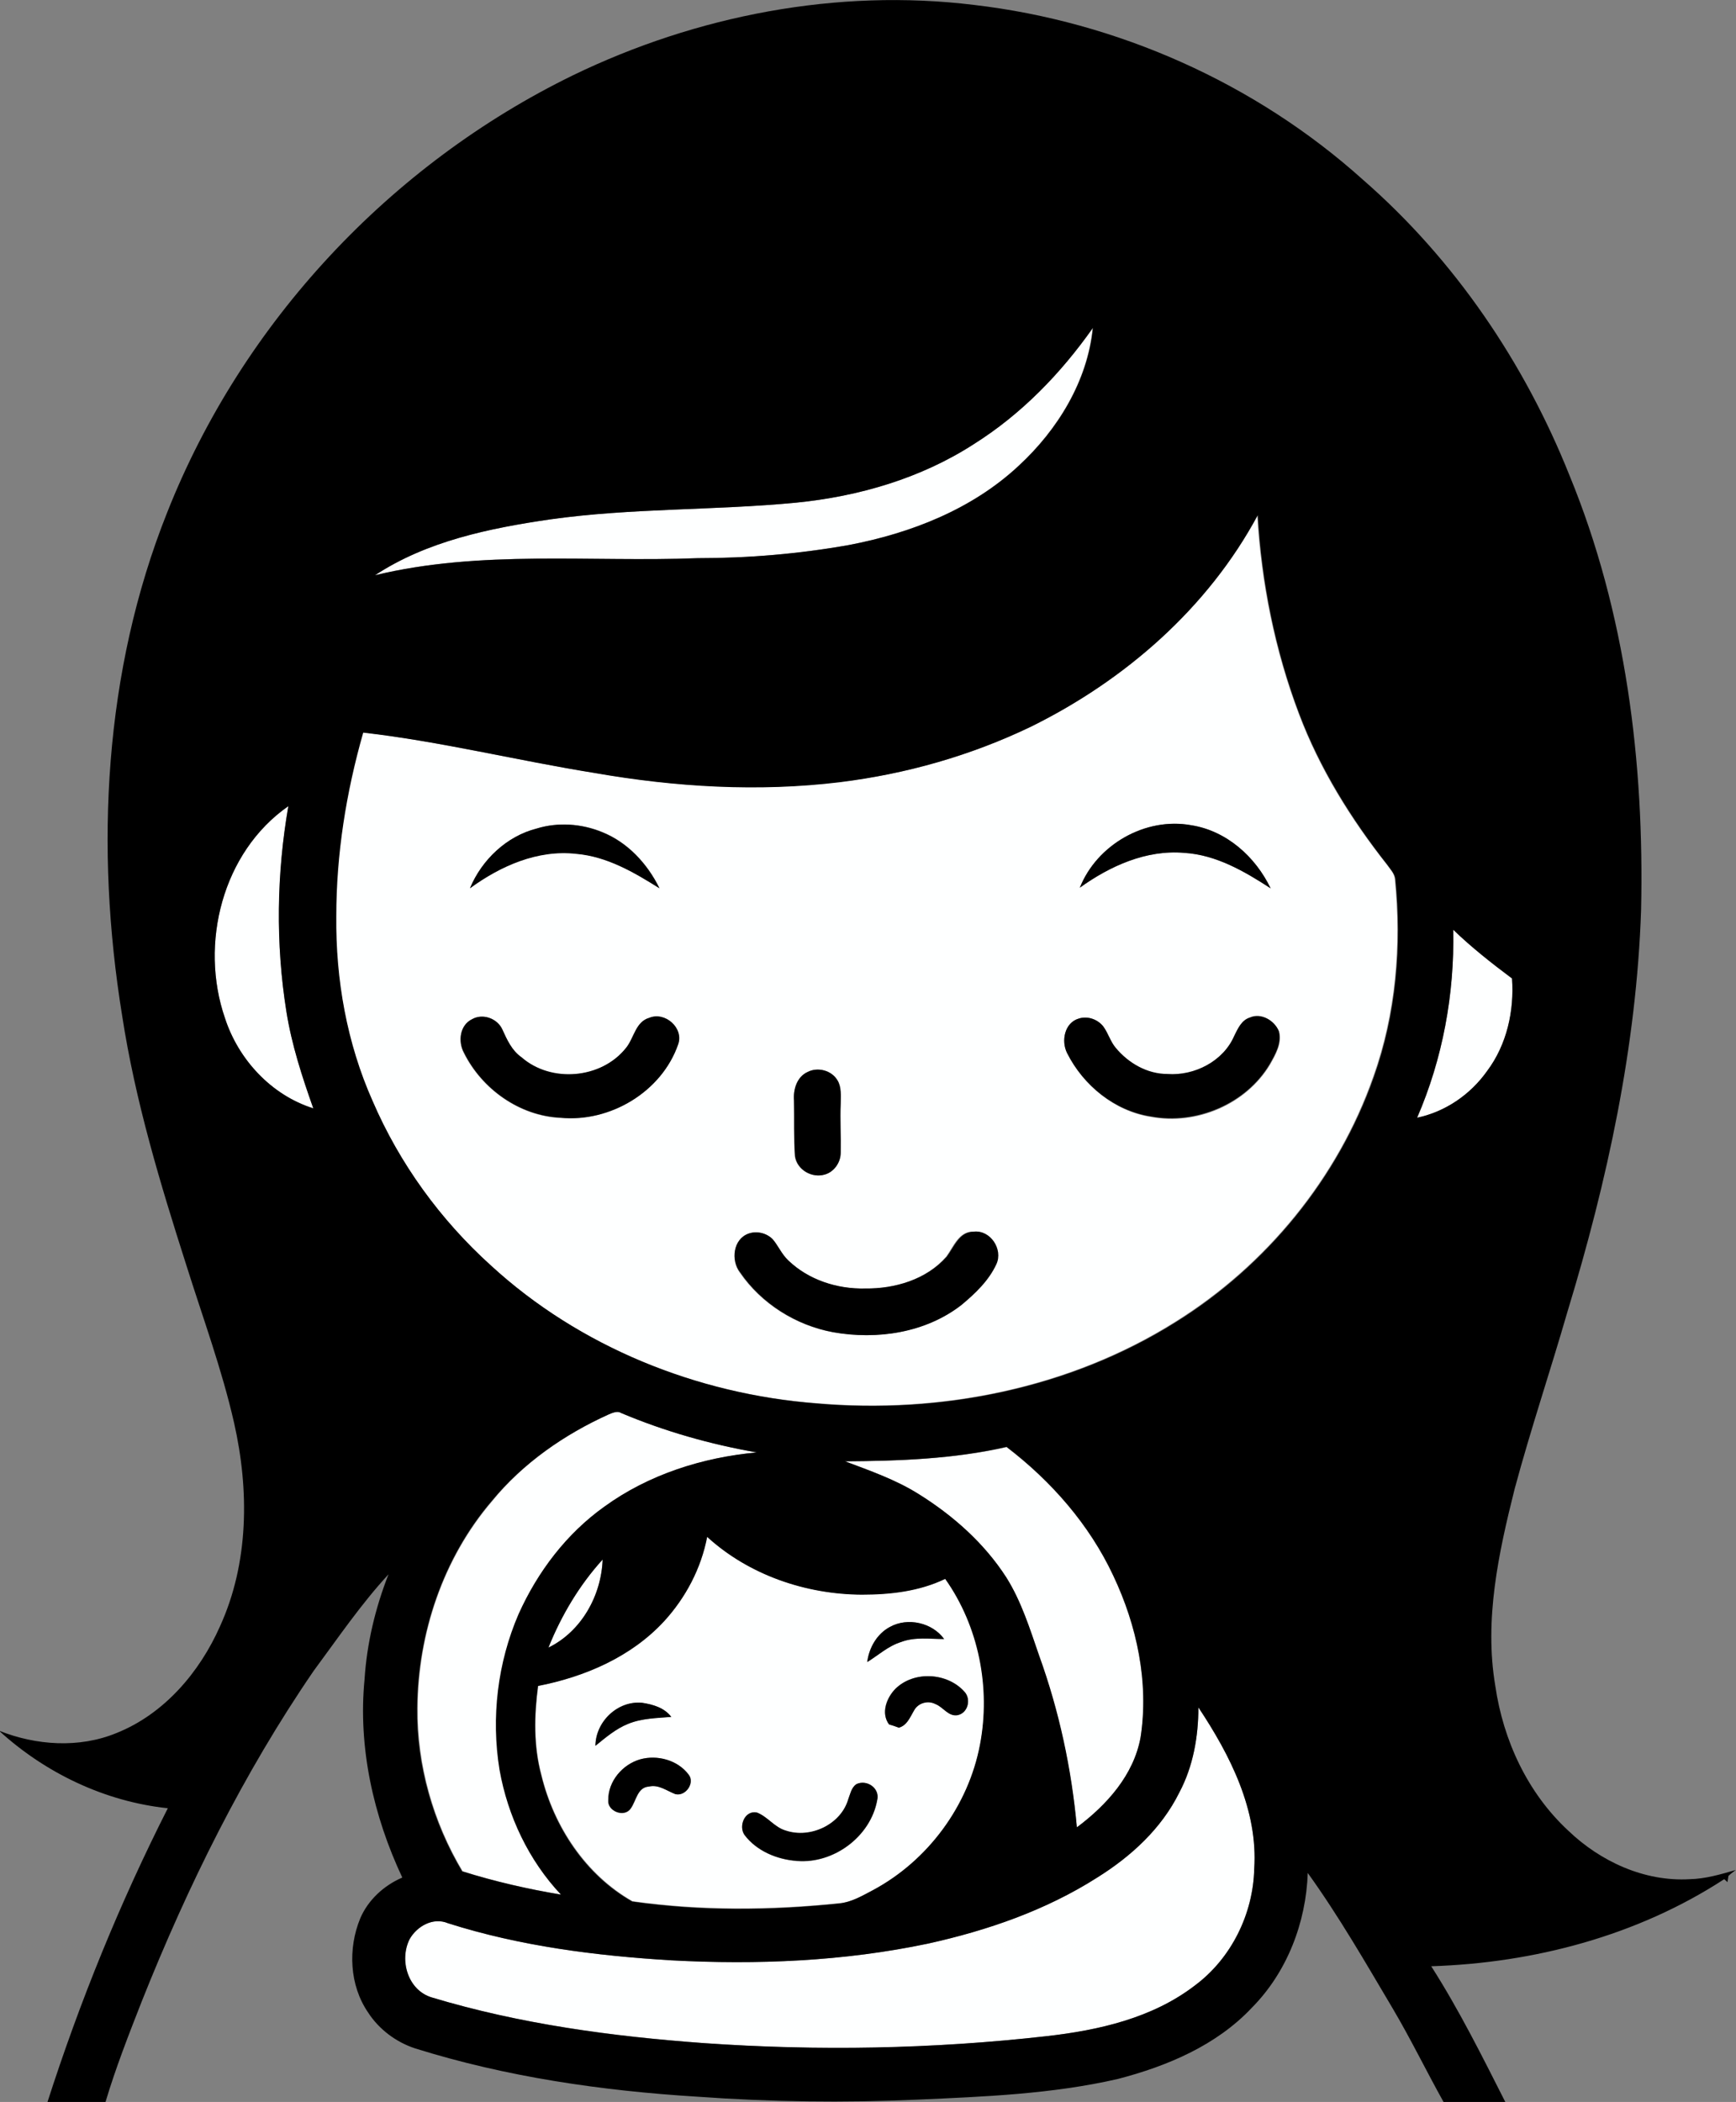
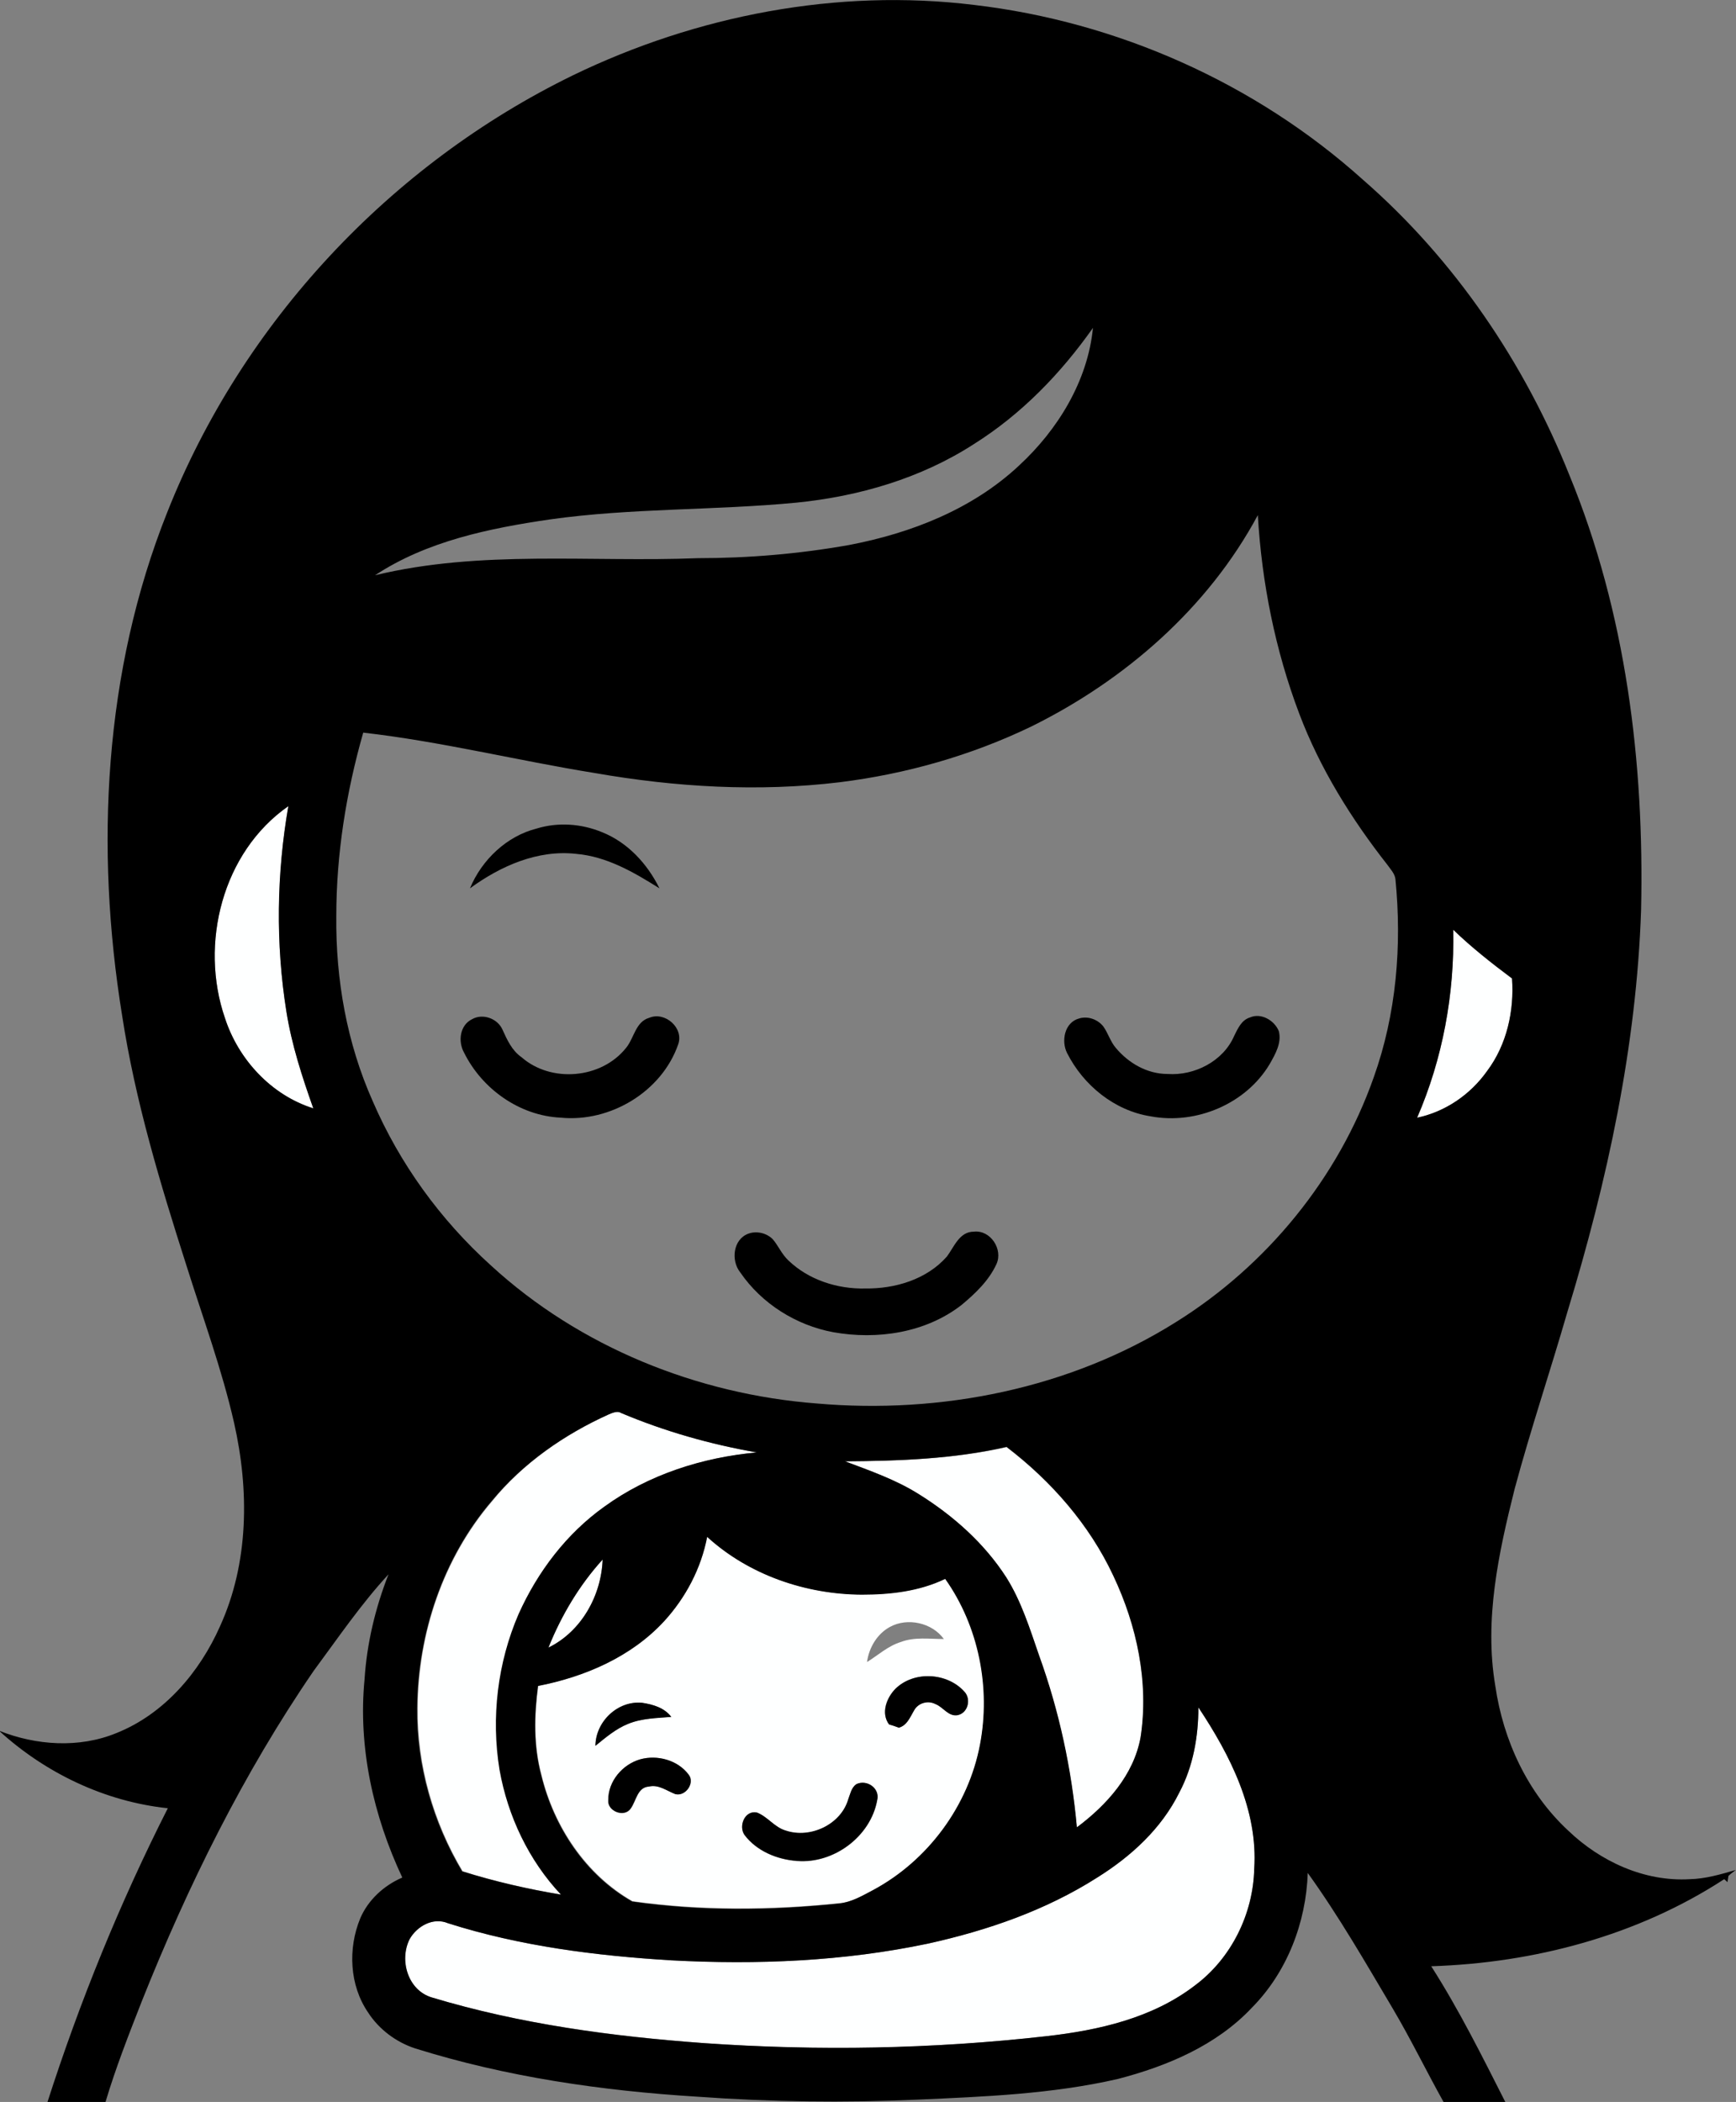
<svg xmlns="http://www.w3.org/2000/svg" version="1.1" id="Layer_1" x="0px" y="0px" viewBox="0 0 528.6 639.8" enable-background="new 0 0 528.6 639.8" xml:space="preserve">
  <rect x="0" y="0" width="528.6" height="639.8" fill="#808080" stroke="none" />
-   <path fill="#FEFFFF" d="M296.5,135.2c14.4-9.1,26.5-21.5,36.2-35.4c-1.6,16.2-10.7,31-22.5,41.9c-14.2,13.3-32.9,20.6-51.8,24.2  c-15.2,2.7-30.6,4-46,4c-32.8,1.2-66.1-2.6-98.3,5.2c15.9-10.4,34.8-14.3,53.3-17c24.9-3.5,50.1-2.7,75-5.1  C261.5,151.1,280.4,145.6,296.5,135.2z" />
  <g>
-     <path fill="#FEFFFF" d="M313.9,221.2c28.6-14.1,53.9-36.1,68.9-64.5c1.2,20.6,5.3,41.1,12.6,60.4c6.3,16.8,15.8,32.1,26.9,46.1   c0.9,1.3,2.2,2.6,2.4,4.3c2,20.3,0.3,41.1-6.6,60.3c-10.8,30.8-32.6,57.3-60.2,74.5c-32.3,20.3-71.6,28.1-109.4,24.8   c-36.4-2.8-72.2-17.2-99.2-42c-15.3-13.9-27.8-31-36-50c-7.8-17.6-11.2-37-11.1-56.3c0-18.9,3.1-37.8,8.2-55.9   c23.7,2.8,46.9,8.6,70.5,12.3c24.6,4.3,49.8,5.8,74.6,2.8C275.8,235.7,295.6,230,313.9,221.2z M163.4,252.2   c-9.2,2.4-16.7,9.5-20.3,18.1c9.3-6.8,20.6-11.8,32.3-10.5c9.4,0.8,17.6,5.6,25.4,10.5c-3.6-7.4-9.7-14-17.5-17.1   C177.1,250.7,169.9,250.2,163.4,252.2z M328.8,270.2c9.2-6.6,20.3-11.6,31.8-10.6c9.7,0.6,18.3,5.6,26.3,10.8   c-4.6-9.6-13.4-17.5-24.1-19.2C348.8,248.6,334,257.1,328.8,270.2z M143.8,310.2c-3.8,1.8-4.4,6.8-2.6,10.3   c5.5,11,16.9,19.2,29.4,19.8c15.1,1.4,30.8-7.9,35.8-22.3c1.8-5-4-10.1-8.8-8.1c-4.2,1.2-4.6,6.2-7.1,9.2   c-7.5,9.4-22.8,10.7-31.8,2.8c-2.9-2.1-4.3-5.3-5.8-8.4C151.5,310,147.1,308.4,143.8,310.2z M328.6,310c-4.5,1.3-5.6,6.9-3.6,10.7   c4.9,9.8,14.5,17.6,25.5,19.3c13.8,2.6,28.9-3.8,36.2-15.9c1.7-3,3.7-6.4,2.8-10c-1.3-3.4-5.4-5.7-8.8-4.2   c-2.6,0.7-3.7,3.4-4.8,5.6c-3.4,7.7-12.1,12.1-20.3,11.6c-6.2-0.1-11.9-3.3-15.8-8c-1.6-1.9-2.2-4.4-3.7-6.4   C334.4,310.3,331.3,309.2,328.6,310z M245.9,326.3c-3.3,1.5-4.4,5.4-4.2,8.7c0.2,5.6-0.1,11.3,0.3,16.9c0.6,4.2,5.2,6.8,9.1,5.6   c2.9-0.8,4.8-3.7,4.8-6.6c0.1-5-0.2-10,0-15c0-2.4,0.3-5-1-7.1C253.2,325.8,249,324.7,245.9,326.3z M227.9,375.5   c-4.7,1.7-5.4,8.1-2.7,11.8c6.5,9.5,17,16.1,28.3,18.2c13.4,2.4,28.2,0.2,39.1-8.3c4.2-3.5,8.3-7.4,10.6-12.4   c2.1-4.5-1.8-10.5-6.9-9.9c-4.4-0.1-6,4.6-8.2,7.6c-6.1,7-15.7,9.8-24.8,9.7c-8.5,0.2-17.3-2.5-23.5-8.6c-1.9-1.8-3-4.4-4.7-6.4   C233.5,375.3,230.4,374.6,227.9,375.5z" />
-   </g>
+     </g>
  <path fill="#FEFFFF" d="M68.5,309.9c-7.8-22.6-0.8-50.6,19.3-64.6c-3.5,20.6-3.9,41.9-0.6,62.5c1.6,10.1,4.8,19.9,8.2,29.5  C82.6,333.4,72.6,322.6,68.5,309.9z" />
  <path fill="#FEFFFF" d="M442.5,283c5.6,5.4,11.7,10.2,17.9,14.9c0.7,9.9-1.5,20.1-7.6,28.2c-5.1,7.1-12.7,12.3-21.3,14.2  C439.3,322.3,442.9,302.6,442.5,283z" />
  <path fill="#FEFFFF" d="M185.4,430.5c1.2-0.5,2.6-1.2,3.9-0.4c13.2,5.6,27.1,9.6,41.3,12c-16.5,1.5-32.9,6.8-46.4,16.5  c-11.5,8.2-20.4,19.8-26.1,32.7c-6.4,14.8-8.4,31.5-5.8,47.4c2.4,14.1,8.9,27.6,18.7,38c-10.2-1.7-20.3-4-30.1-7.1  c-8.9-14.9-13.9-32.3-13.7-49.7c0.1-22.7,7.8-45.6,22.7-63C159.2,445.4,171.8,436.7,185.4,430.5z" />
  <path fill="#FEFFFF" d="M257.3,444.8c16.5-0.1,33.1-0.7,49.2-4.3c13.6,10.4,25.2,23.6,32.5,39.2c7.2,15.2,10.8,32.4,8.3,49.2  c-2.1,11.5-10.3,20.6-19.4,27.4c-1.7-17.8-5.5-35.4-11.5-52.3c-2.8-8.1-5.4-16.5-10-23.8c-6.7-10.4-16.1-18.8-26.6-25.3  C272.8,450.4,265,447.7,257.3,444.8z" />
  <g>
    <path fill="#FEFFFF" d="M202.2,493.5c6.6-7.2,11.3-16.2,13.2-25.8c12.7,11.6,30,17.6,47.1,17.6c8.6,0,17.5-1,25.4-4.8   c10.3,14.4,13.9,33.1,10.6,50.4c-3.5,18.7-15.8,35.3-32.5,44.3c-3.3,1.8-6.6,3.8-10.4,4.1c-20.9,2.1-42.2,2.3-63-0.6   c-14.2-8.1-23.9-22.8-27.7-38.4c-2.4-8.9-2.2-18.2-1-27.2C178.1,510.4,192.2,504.4,202.2,493.5z M271,495.2   c-3.9,2.1-6.4,6.3-7,10.7c3.4-2.1,6.4-4.9,10.3-6.1c4.2-1.6,8.7-0.9,13.1-0.9C283.8,493.9,276.3,492.3,271,495.2z M272.6,514.1   c-2.7,2.7-4.5,7.3-1.9,10.7c0.8,0.3,2.2,0.8,3,1c2.6-0.7,3.4-3.2,4.6-5.2c1.2-2.3,4.3-3.2,6.5-2c2.4,0.9,3.9,3.9,6.7,3.4   c3.2-0.5,4.3-4.9,2.1-7.2C288.4,509.1,278.3,508.5,272.6,514.1z M181.3,531.4c3.1-2.5,6.3-5.2,10-6.7c4.1-1.7,8.7-1.8,13.1-2.1   c-2.1-2.8-5.6-3.8-8.9-4.3C188.1,517.6,181.3,524,181.3,531.4z M195,535.5c-5.4,1.5-9.9,6.7-9.7,12.5c-0.3,3.4,4.8,5.4,6.8,2.5   c1.7-2.3,2-6.5,5.6-6.7c2.9-0.7,5.4,1.3,8,2.3c3.1,0.8,6.1-3.5,4-6C206.3,535.7,200.1,534.1,195,535.5z M260.7,543.1   c-1.5,1.1-1.8,3-2.4,4.6c-2.2,7.8-11.5,12.1-19,9.6c-3.4-1-5.5-4.3-8.8-5.5c-3.7-0.8-5.7,4.1-3.8,6.8c3.7,4.9,9.9,7.4,15.9,7.9   c11.2,0.9,22.5-7.4,24.5-18.5C268,544.3,263.9,541.5,260.7,543.1z" />
  </g>
  <path fill="#FEFFFF" d="M167,501.5c3.9-9.8,9.4-19,16.5-26.8C183.1,485.7,177,496.7,167,501.5z" />
  <path fill="#FEFFFF" d="M364.9,519.7c9.7,14.5,18.2,31.3,17,49.2c-0.4,13.7-7,27.2-18,35.4c-12.9,10-29.4,13.7-45.4,15.5  c-34.5,3.9-69.4,4.6-104.1,2.1c-28-2.1-56-5.8-82.9-13.9c-7.3-2.1-9.9-11.3-6.8-17.7c2.3-4,7.2-6.8,11.7-4.9c22,7,45.1,9.9,68,11.3  c26.1,1.4,52.5,0.3,78.2-5.1c18-4,35.8-10.1,51.5-20.1c10.2-6.5,19.5-15,25-25.9C363.3,537.7,364.9,528.7,364.9,519.7z" />
  <g>
    <g>
      <path d="M174.5,22.9C212.1,4.7,254.9-3.6,296.6,1.5c43.6,5.1,85.7,23.8,118.4,53.2c27.9,24.3,49.2,55.7,62.9,90    c17.2,41.8,22.8,87.4,21.8,132.3c-1.4,41.6-10.3,82.5-22.4,122.2c-5.2,18-11.2,35.8-16.1,54c-4.9,19.5-9.3,39.8-5.9,59.9    c2.4,16.6,9.8,32.6,22.2,44.1c9.8,9.4,23.2,15.6,37,14.8c4.8-0.1,9.5-1.5,14-2.8c-0.5,0.4-1.7,1.3-2.2,1.8    c-0.1,0.5-0.2,1.4-0.3,1.9c-0.2-0.2-0.7-0.7-1-0.9c-26.4,17.2-57.9,25.5-89.2,26.5c8.5,13.3,15.5,27.4,22.6,41.4    c-6.3,0.1-12.5,0-18.8,0c-5.3-9.5-10-19.2-15.5-28.5c-8.3-14-16.4-28.1-25.9-41.3c-0.5,15.1-6.3,30.2-17,41    c-10.8,11.5-25.8,17.8-40.8,21.7c-20,4.6-40.7,5.4-61.1,6.3c-22.3,1-44.7,0.7-67-0.9c-29.1-1.8-58.1-6-85.9-14.7    c-5.8-1.9-11-5.8-14.3-10.9c-5.7-8.3-6.2-19.5-2.4-28.7c2.4-5.6,7.2-10,12.8-12.4c-8.8-18.7-13.5-39.6-11.5-60.3    c0.7-11,3.3-21.8,7.3-32c-8.4,9.1-15.4,19.4-22.8,29.4c-21.4,31.2-38.3,65.4-52.3,100.5c-4,10.2-8,20.4-11.1,30.8    c-5.9-0.1-11.8,0.1-17.7,0.1c9.9-30.8,22.1-60.8,36.7-89.6c-19.1-2-37.3-10.7-51.4-23.6c11.3,4.5,24.4,5.4,35.8,0.7    c14.5-5.8,25.3-18.5,31.5-32.5c8.8-19.3,8.9-41.4,4.3-61.8c-3.7-16.3-9.5-32-14.5-47.9c-8-25-15.6-50.1-19.6-76.1    c-8.3-51.1-5.6-104.8,13.7-153.2C73.8,98.1,118.9,50,174.5,22.9z M296.5,135.2c-16.1,10.4-35,15.9-54,17.8    c-25,2.4-50.2,1.6-75,5.1c-18.5,2.7-37.5,6.6-53.3,17c32.2-7.8,65.6-3.9,98.3-5.2c15.4,0,30.8-1.3,46-4    c18.9-3.6,37.6-10.9,51.8-24.2c11.8-10.9,20.9-25.7,22.5-41.9C323,113.7,311,126.1,296.5,135.2z M313.9,221.2    c-18.3,8.8-38.1,14.4-58.2,16.9c-24.8,3-50,1.5-74.6-2.8c-23.6-3.8-46.8-9.6-70.5-12.3c-5.2,18.2-8.2,37-8.2,55.9    c-0.2,19.2,3.2,38.6,11.1,56.3c8.2,19,20.6,36.1,36,50c27,24.8,62.8,39.2,99.2,42c37.8,3.3,77.1-4.5,109.4-24.8    c27.6-17.2,49.4-43.8,60.2-74.5c6.9-19.3,8.6-40.1,6.6-60.3c-0.2-1.7-1.5-3-2.4-4.3c-11-14-20.6-29.4-26.9-46.1    c-7.3-19.3-11.4-39.8-12.6-60.4C367.8,185.1,342.5,207.1,313.9,221.2z M68.5,309.9c4.1,12.6,14.1,23.4,26.9,27.5    c-3.4-9.6-6.6-19.4-8.2-29.5c-3.3-20.7-3-41.9,0.6-62.5C67.7,259.4,60.7,287.3,68.5,309.9z M442.5,283c0.4,19.6-3.2,39.2-11,57.2    c8.6-1.8,16.2-7,21.3-14.2c6-8,8.3-18.3,7.6-28.2C454.2,293.2,448.1,288.4,442.5,283z M185.4,430.5c-13.6,6.1-26.2,14.9-35.7,26.4    c-14.9,17.4-22.5,40.3-22.7,63c-0.2,17.4,4.8,34.8,13.7,49.7c9.9,3.1,19.9,5.4,30.1,7.1c-9.8-10.4-16.2-23.9-18.7-38    c-2.6-15.9-0.6-32.6,5.8-47.4c5.8-12.9,14.6-24.5,26.1-32.7c13.5-9.8,29.9-15,46.4-16.5c-14.2-2.5-28-6.4-41.3-12    C188.1,429.4,186.6,430,185.4,430.5z M257.3,444.8c7.7,2.9,15.5,5.6,22.5,10c10.4,6.5,19.9,14.9,26.6,25.3    c4.6,7.3,7.2,15.7,10,23.8c6.1,16.8,9.9,34.5,11.5,52.3c9.1-6.8,17.3-15.9,19.4-27.4c2.6-16.7-1.1-34-8.3-49.2    c-7.3-15.6-18.9-28.8-32.5-39.2C290.4,444.1,273.8,444.7,257.3,444.8z M202.2,493.5c-10,10.8-24.1,16.9-38.4,19.7    c-1.2,9-1.4,18.3,1,27.2c3.8,15.7,13.5,30.4,27.7,38.4c20.9,3,42.1,2.8,63,0.6c3.8-0.4,7.1-2.4,10.4-4.1c16.7-9,29-25.7,32.5-44.3    c3.3-17.3-0.4-36-10.6-50.4c-7.9,3.8-16.7,4.8-25.4,4.8c-17.1-0.1-34.4-6-47.1-17.6C213.5,477.4,208.8,486.3,202.2,493.5z     M167,501.5c10-4.9,16.1-15.8,16.5-26.8C176.4,482.5,170.9,491.8,167,501.5z M364.9,519.7c0,8.9-1.6,18-5.8,25.9    c-5.4,11-14.7,19.5-25,25.9c-15.7,10-33.4,16.1-51.5,20.1c-25.6,5.4-52,6.5-78.2,5.1c-23-1.4-46-4.3-68-11.3    c-4.5-1.9-9.5,0.9-11.7,4.9c-3.2,6.4-0.5,15.5,6.8,17.7c26.9,8.1,54.9,11.9,82.9,13.9c34.6,2.4,69.5,1.8,104.1-2.1    c16-1.8,32.4-5.5,45.4-15.5c11-8.2,17.7-21.7,18-35.4C383.1,551,374.6,534.3,364.9,519.7z" />
    </g>
    <path d="M163.4,252.2c6.5-2,13.6-1.5,19.9,1.1c7.8,3.1,13.8,9.6,17.5,17.1c-7.8-4.9-16-9.7-25.4-10.5c-11.7-1.3-23,3.7-32.3,10.5   C146.7,261.7,154.3,254.5,163.4,252.2z" />
-     <path d="M328.8,270.2c5.2-13.1,20-21.6,34-19c10.7,1.7,19.5,9.6,24.1,19.2c-8-5.2-16.6-10.2-26.3-10.8   C349,258.6,338,263.6,328.8,270.2z" />
    <path d="M143.8,310.2c3.2-1.8,7.7-0.2,9.2,3.2c1.4,3.1,2.9,6.4,5.8,8.4c9,7.9,24.3,6.6,31.8-2.8c2.5-3,2.9-8,7.1-9.2   c4.8-2,10.6,3.1,8.8,8.1c-5,14.4-20.7,23.8-35.8,22.3c-12.5-0.6-23.9-8.7-29.4-19.8C139.4,317,140,312,143.8,310.2z" />
    <path d="M328.6,310c2.7-0.8,5.7,0.3,7.4,2.5c1.4,2,2.1,4.5,3.7,6.4c3.9,4.7,9.6,8,15.8,8c8.2,0.6,17-3.9,20.3-11.6   c1.1-2.2,2.2-4.8,4.8-5.6c3.4-1.5,7.5,0.9,8.8,4.2c0.9,3.6-1.1,7-2.8,10c-7.2,12.1-22.4,18.5-36.2,15.9c-11-1.7-20.5-9.4-25.5-19.3   C323.1,316.9,324.1,311.2,328.6,310z" />
-     <path d="M245.9,326.3c3.1-1.6,7.3-0.5,9.1,2.5c1.3,2.1,1,4.7,1,7.1c-0.2,5,0.1,10,0,15c0,2.9-2,5.8-4.8,6.6   c-3.9,1.2-8.5-1.4-9.1-5.6c-0.4-5.6-0.2-11.3-0.3-16.9C241.5,331.7,242.6,327.8,245.9,326.3z" />
    <path d="M227.9,375.5c2.5-0.9,5.5-0.2,7.4,1.7c1.7,2,2.7,4.5,4.7,6.4c6.2,6,15,8.8,23.5,8.6c9,0.1,18.6-2.7,24.8-9.7   c2.2-2.9,3.8-7.6,8.2-7.6c5.1-0.6,9,5.4,6.9,9.9c-2.3,5-6.4,8.9-10.6,12.4c-10.9,8.5-25.7,10.7-39.1,8.3   c-11.3-2.1-21.8-8.7-28.3-18.2C222.5,383.7,223.2,377.2,227.9,375.5z" />
-     <path d="M271,495.2c5.4-3,12.9-1.3,16.5,3.7c-4.4,0-8.9-0.7-13.1,0.9c-3.9,1.2-6.9,4-10.3,6.1C264.6,501.6,267,497.3,271,495.2z" />
    <path d="M272.6,514.1c5.6-5.6,15.8-5,21,0.8c2.2,2.2,1.2,6.6-2.1,7.2c-2.8,0.4-4.3-2.5-6.7-3.4c-2.3-1.2-5.3-0.3-6.5,2   c-1.2,2-2.1,4.5-4.6,5.2c-0.7-0.3-2.2-0.8-3-1C268.2,521.5,270,516.8,272.6,514.1z" />
    <path d="M181.3,531.4c0.1-7.4,6.8-13.8,14.2-13.1c3.3,0.5,6.8,1.5,8.9,4.3c-4.4,0.4-8.9,0.4-13.1,2.1   C187.5,526.2,184.4,528.9,181.3,531.4z" />
    <path d="M195,535.5c5.1-1.4,11.3,0.2,14.6,4.6c2.1,2.5-0.8,6.8-4,6c-2.6-1-5.1-3-8-2.3c-3.6,0.2-3.9,4.4-5.6,6.7   c-1.9,2.8-7.1,0.8-6.8-2.5C185.1,542.2,189.6,537,195,535.5z" />
    <path d="M260.7,543.1c3.2-1.6,7.3,1.2,6.4,4.8c-2,11.1-13.3,19.5-24.5,18.5c-6-0.4-12.2-3-15.9-7.9c-1.9-2.7,0.1-7.6,3.8-6.8   c3.3,1.3,5.3,4.5,8.8,5.5c7.5,2.5,16.8-1.9,19-9.6C258.9,546.1,259.2,544.2,260.7,543.1z" />
  </g>
</svg>